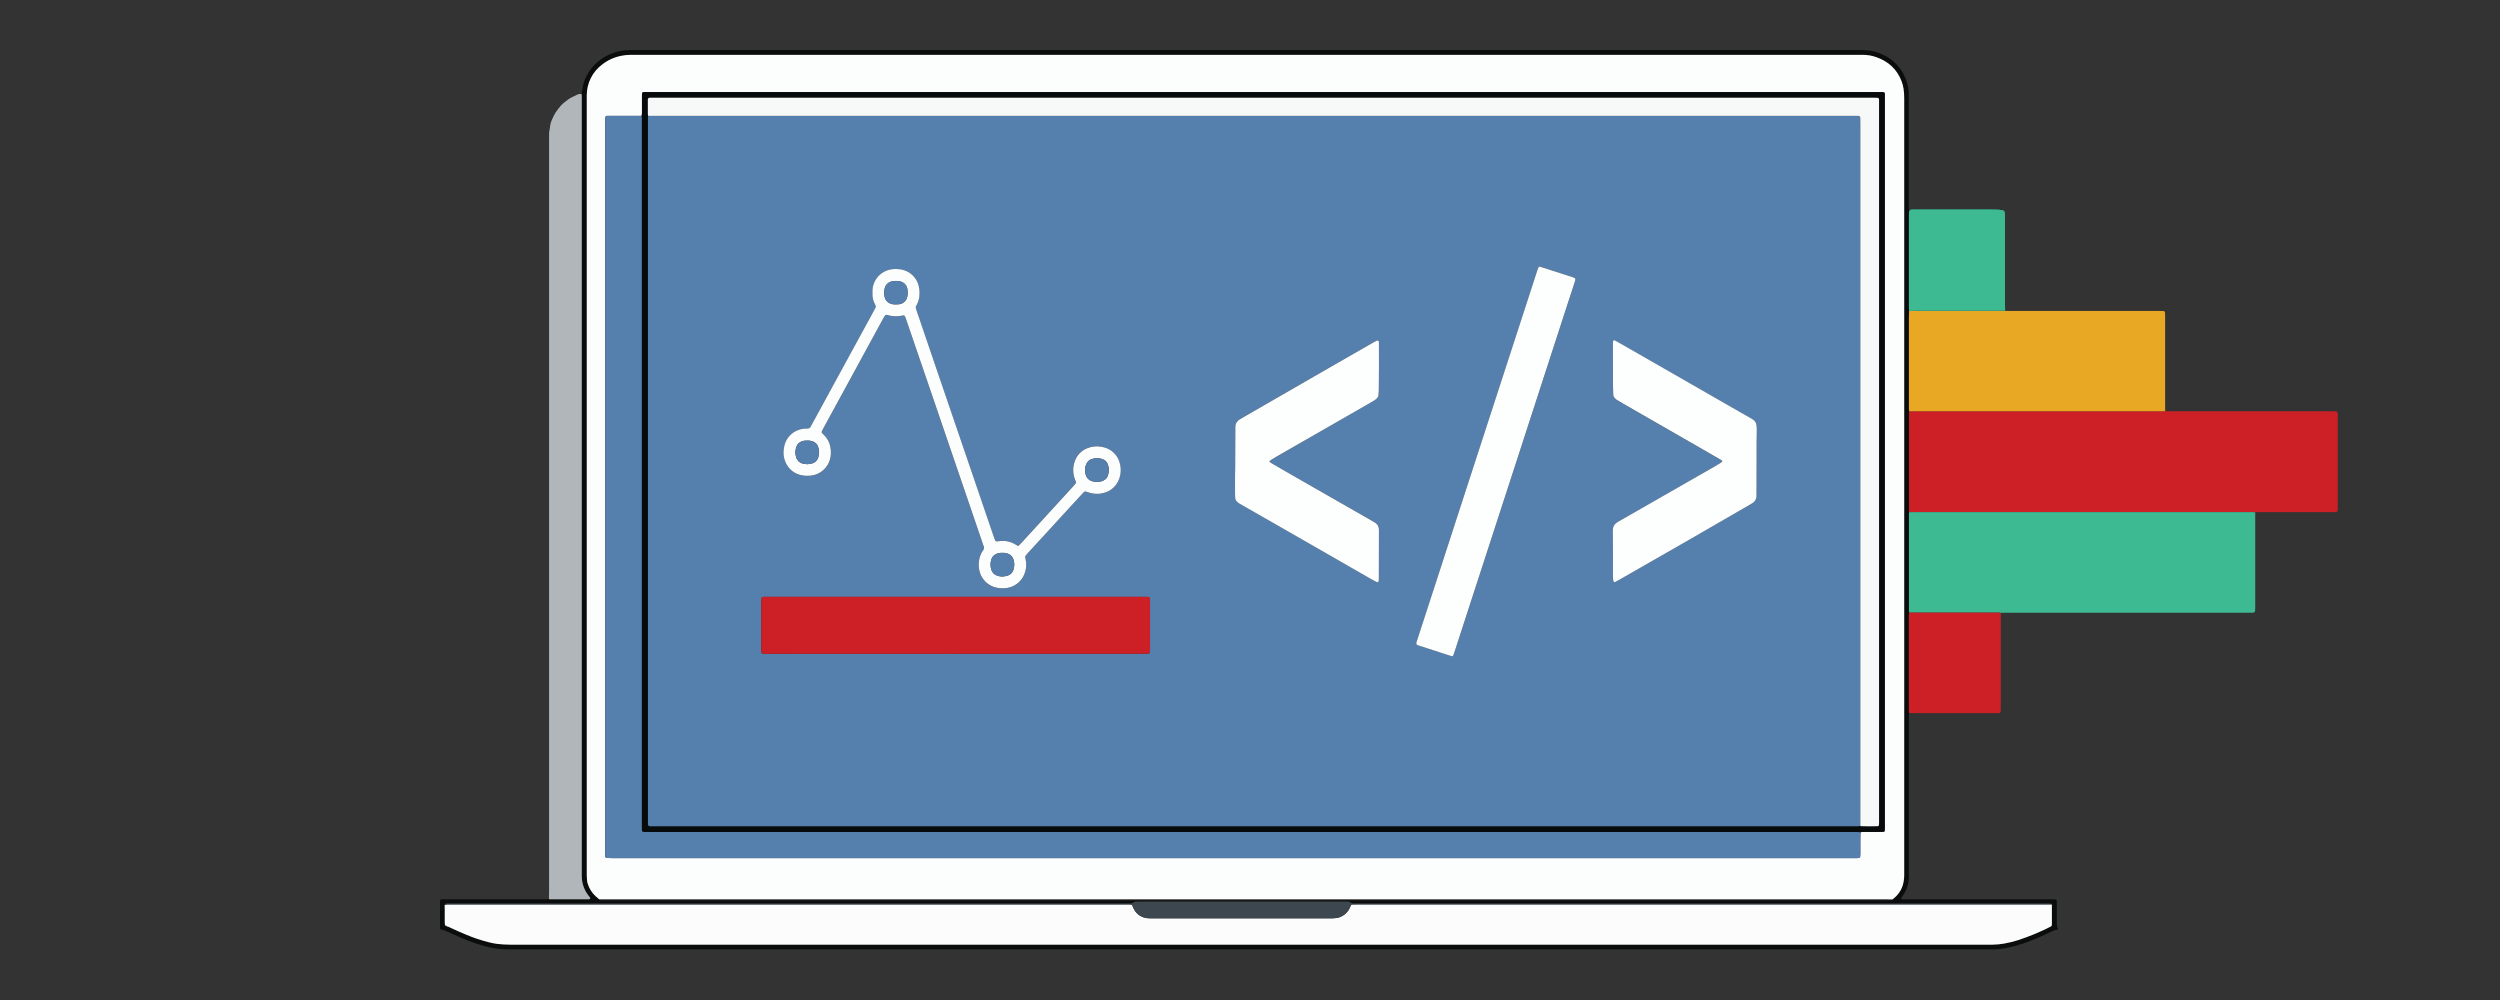
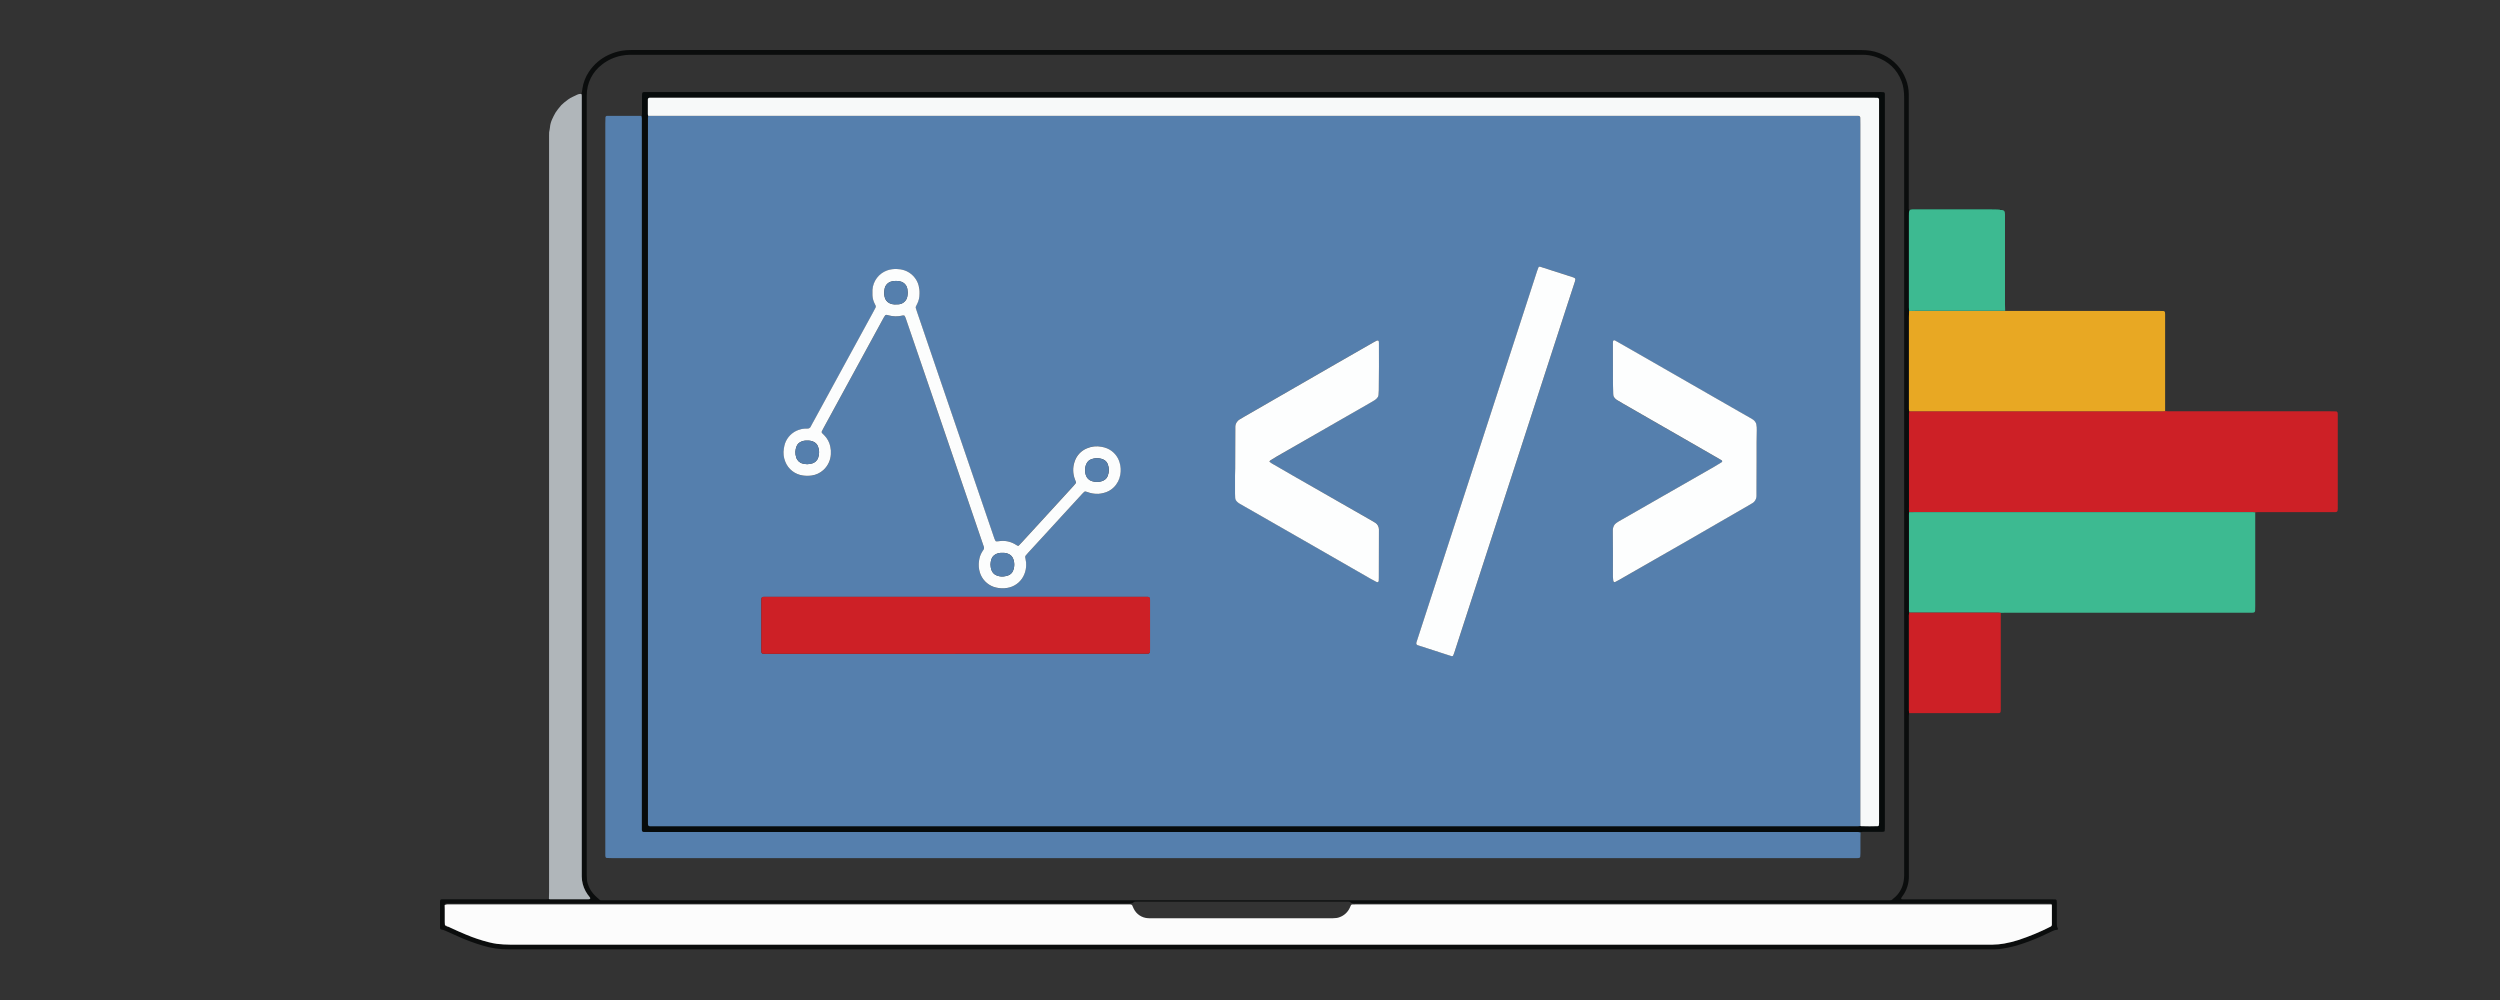
<svg xmlns="http://www.w3.org/2000/svg" width="250px" height="100px" viewBox="0 0 250 100" version="1.1">
  <rect x="0" y="0" width="250" height="100" fill="#333333" stroke="none" />
  <title>img-icon-product-web</title>
  <desc>Created with Sketch.</desc>
  <defs />
  <g id="img-icon-product-web" stroke="none" stroke-width="1" fill="none" fill-rule="evenodd">
    <g id="growthdrivendesign" transform="translate(44, 5)" fill-rule="nonzero">
      <path d="M172.518,36.105 C172.608,36.113 172.698,36.126 172.788,36.129 L173.278,36.129 L189.021,36.129 C189.22,36.129 189.419,36.129 189.615,36.14 C189.693,36.149 189.754,36.21 189.763,36.288 C189.763,36.324 189.777,36.359 189.777,36.395 L189.777,36.777 L189.777,45.597 C189.789,45.76 189.782,45.923 189.756,46.084 C189.736,46.134 189.696,46.174 189.646,46.194 C189.611,46.202 189.575,46.208 189.539,46.212 L189.049,46.212 L182.243,46.212 L181.752,46.212 C181.681,46.212 181.604,46.228 181.537,46.237 C181.34,46.208 181.141,46.201 180.943,46.215 L147.505,46.215 C147.306,46.215 147.105,46.215 146.911,46.222 C146.89,46.042 146.884,45.861 146.895,45.68 L146.895,36.777 L146.895,36.343 C146.895,36.272 146.911,36.195 146.918,36.128 L147.627,36.128 L171.705,36.128 L172.25,36.128 C172.338,36.122 172.426,36.111 172.518,36.105 Z" id="Shape" fill="#CD2026" />
      <path d="M146.905,46.222 C147.104,46.222 147.304,46.215 147.499,46.215 L180.93,46.215 C181.128,46.201 181.327,46.208 181.524,46.237 L181.524,55.602 C181.524,55.766 181.524,55.929 181.512,56.091 C181.503,56.184 181.427,56.257 181.334,56.263 C181.298,56.263 181.261,56.263 181.225,56.271 L156.786,56.271 C156.55,56.271 156.313,56.271 156.077,56.281 C156.004,56.281 155.929,56.263 155.862,56.263 L155.32,56.263 L146.912,56.263 C146.886,56.084 146.878,55.903 146.889,55.723 L146.889,51.922 L146.889,46.764 C146.879,46.584 146.884,46.402 146.905,46.222 Z" id="Shape" fill="#3DBA91" />
      <path d="M146.905,46.222 C146.884,46.402 146.878,46.583 146.887,46.764 L146.887,51.922 L146.887,55.723 C146.876,55.903 146.884,56.084 146.911,56.263 C146.883,56.46 146.875,56.659 146.887,56.857 L146.887,62.783 L146.887,65.773 C146.877,65.954 146.885,66.135 146.909,66.315 C146.902,66.388 146.889,66.463 146.887,66.532 L146.887,67.022 L146.887,82.112 L146.887,82.602 C146.904,83.335 146.673,84.052 146.232,84.637 C146.189,84.695 146.152,84.757 146.112,84.817 C146.124,84.85 146.127,84.893 146.149,84.91 C146.181,84.927 146.217,84.934 146.253,84.93 L161.015,84.93 C161.197,84.93 161.378,84.939 161.559,84.943 C161.61,84.957 161.652,84.995 161.67,85.046 C161.67,85.136 161.684,85.227 161.684,85.317 L161.684,87.114 L161.684,87.386 C161.684,87.477 161.692,87.567 161.707,87.656 C161.729,87.725 161.756,87.792 161.789,87.855 C161.81,87.906 161.776,87.976 161.725,87.977 C161.562,87.984 161.402,88.027 161.257,88.103 C160.85,88.301 160.44,88.493 160.025,88.678 C159.263,89.018 158.48,89.309 157.681,89.549 C157.106,89.713 156.518,89.834 155.924,89.908 C155.762,89.925 155.599,89.934 155.436,89.933 L154.842,89.933 L7.046,89.933 L6.882,89.933 C5.991,89.947 5.104,89.819 4.253,89.554 C3.454,89.317 2.67,89.028 1.908,88.689 C1.443,88.491 0.98,88.283 0.518,88.066 C0.386,88.006 0.246,87.966 0.102,87.948 C0.052,87.931 0.016,87.887 0.009,87.835 C0.009,87.78 0,87.726 0,87.671 L0,85.219 C0,85.164 0.007,85.111 0.01,85.056 C0.024,85.004 0.06,84.961 0.108,84.939 C0.162,84.939 0.217,84.927 0.27,84.927 L10.294,84.927 C10.492,84.938 10.691,84.932 10.888,84.909 C10.923,84.917 10.959,84.923 10.995,84.925 L14.856,84.925 C14.892,84.929 14.929,84.924 14.963,84.91 C14.993,84.893 15.014,84.864 15.021,84.83 C15.02,84.794 15.005,84.76 14.981,84.734 C14.816,84.54 14.671,84.331 14.549,84.108 C14.306,83.659 14.176,83.158 14.171,82.647 L14.171,82.102 L14.171,66.417 L14.171,5.15 L14.171,4.556 C14.166,4.503 14.156,4.45 14.142,4.398 C14.193,4.223 14.226,4.044 14.241,3.863 C14.328,3.268 14.545,2.7 14.877,2.2 C15.367,1.45 16.059,0.855 16.873,0.483 C17.284,0.291 17.719,0.153 18.166,0.074 C18.471,0.025 18.78,0.001 19.089,0.003 L19.683,0.003 L141.64,0.003 C141.967,0.003 142.294,0.003 142.62,0.025 C143.22,0.064 143.805,0.222 144.343,0.49 C145.391,0.984 146.202,1.871 146.6,2.958 C146.777,3.417 146.871,3.903 146.877,4.395 L146.877,4.885 L146.877,15.343 L146.877,15.888 C146.881,15.982 146.96,16.055 147.053,16.051 L147.217,16.051 L155.605,16.051 C155.768,16.06 155.931,16.055 156.094,16.038 C156.147,16.029 156.162,16.013 156.135,15.965 C156.128,15.952 156.122,15.933 156.11,15.925 C156.084,15.9 156.042,15.9 156.016,15.925 C156.004,15.937 155.992,15.951 155.982,15.965 C155.914,15.958 155.843,15.942 155.771,15.94 C155.535,15.94 155.3,15.93 155.064,15.93 L147.624,15.93 L147.244,15.93 C147.189,15.933 147.135,15.94 147.082,15.949 C147.012,15.967 146.956,16.02 146.933,16.089 C146.918,16.141 146.906,16.194 146.899,16.248 C146.899,16.356 146.892,16.464 146.892,16.574 L146.892,25.717 C146.892,25.843 146.903,25.971 146.909,26.097 C146.909,26.296 146.893,26.494 146.893,26.691 L146.893,35.526 L146.893,35.905 C146.893,35.976 146.908,36.053 146.917,36.12 C146.926,36.187 146.895,36.269 146.893,36.336 L146.893,36.769 L146.893,45.673 C146.881,45.856 146.885,46.04 146.905,46.222 L146.905,46.222 Z M0.465,85.515 C0.465,85.641 0.474,85.769 0.474,85.895 L0.474,87.199 C0.473,87.289 0.478,87.38 0.489,87.469 C0.489,87.5 0.524,87.53 0.544,87.56 C0.548,87.588 0.566,87.613 0.591,87.628 C0.616,87.642 0.646,87.644 0.673,87.634 C0.814,87.666 0.95,87.719 1.075,87.793 C1.586,88.028 2.099,88.259 2.618,88.473 C3.354,88.784 4.112,89.037 4.886,89.231 C5.149,89.3 5.417,89.353 5.687,89.39 C6.119,89.44 6.555,89.466 6.991,89.468 L154.895,89.468 L155.277,89.468 C155.658,89.463 156.039,89.428 156.414,89.361 C156.896,89.275 157.372,89.157 157.839,89.008 C158.942,88.645 160.017,88.198 161.052,87.671 C161.138,87.635 161.192,87.55 161.188,87.457 L161.188,85.55 C161.184,85.514 161.177,85.478 161.165,85.444 C161.131,85.402 161.097,85.357 161.036,85.356 C160.818,85.356 160.601,85.346 160.383,85.346 L91.959,85.346 L91.365,85.346 C91.237,85.352 91.113,85.303 91.023,85.212 C90.982,85.177 90.929,85.16 90.875,85.163 L90.281,85.163 L69.673,85.163 C69.618,85.16 69.564,85.163 69.509,85.17 C69.456,85.175 69.405,85.194 69.361,85.225 C69.267,85.313 69.142,85.359 69.013,85.35 L68.419,85.35 L0.916,85.35 L0.698,85.35 C0.662,85.351 0.625,85.356 0.59,85.363 C0.516,85.375 0.462,85.44 0.465,85.515 Z M15.91,84.921 C15.946,84.985 16.012,85.027 16.086,85.029 L16.576,85.029 L70.227,85.029 L92.069,85.029 L144.958,85.029 C145.012,85.029 145.066,85.026 145.12,85.019 C145.173,85.007 145.22,84.975 145.25,84.93 C145.36,84.835 145.476,84.746 145.579,84.645 C145.998,84.236 146.274,83.702 146.363,83.124 C146.397,82.928 146.415,82.729 146.416,82.53 L146.416,81.936 L146.416,5.287 L146.416,4.797 C146.419,4.488 146.397,4.18 146.351,3.875 C146.315,3.621 146.251,3.372 146.159,3.132 C145.698,1.916 144.823,1.123 143.609,0.702 C143.18,0.552 142.728,0.476 142.273,0.477 L141.619,0.477 L19.049,0.477 C18.74,0.478 18.432,0.51 18.129,0.572 C17.432,0.708 16.776,1.007 16.216,1.444 C15.24,2.175 14.668,3.327 14.675,4.548 L14.675,5.142 L14.675,82.063 L14.675,82.553 C14.675,82.717 14.691,82.88 14.703,83.042 C14.714,83.15 14.737,83.257 14.771,83.36 C14.914,83.832 15.179,84.257 15.539,84.594 C15.659,84.716 15.787,84.818 15.91,84.924 L15.91,84.921 Z" id="Shape" fill="#0B0D0D" />
      <path d="M14.146,4.398 C14.16,4.45 14.17,4.503 14.176,4.556 L14.176,5.15 L14.176,66.417 L14.176,82.102 L14.176,82.647 C14.181,83.158 14.31,83.659 14.553,84.108 C14.676,84.331 14.82,84.54 14.985,84.734 C15.01,84.76 15.024,84.794 15.025,84.83 C15.018,84.864 14.997,84.893 14.967,84.91 C14.933,84.924 14.897,84.929 14.86,84.925 L10.999,84.925 C10.963,84.923 10.927,84.917 10.892,84.909 C10.892,84.655 10.907,84.401 10.907,84.147 L10.907,48.526 L10.907,9.147 L10.907,8.553 C10.892,8.335 10.914,8.117 10.972,7.907 C10.988,7.854 10.995,7.8 10.995,7.745 C11.018,7.455 11.095,7.172 11.22,6.91 C11.263,6.811 11.311,6.713 11.36,6.613 C11.476,6.367 11.621,6.135 11.792,5.923 C11.908,5.785 12.016,5.639 12.138,5.504 C12.349,5.304 12.573,5.119 12.809,4.95 C12.956,4.842 13.114,4.751 13.28,4.678 C13.429,4.602 13.577,4.53 13.726,4.466 C13.857,4.404 14.002,4.38 14.146,4.398 L14.146,4.398 Z" id="Shape" fill="#B0B6BA" />
      <path d="M146.915,36.128 C146.908,36.056 146.895,35.979 146.892,35.912 L146.892,35.534 L146.892,26.699 C146.892,26.5 146.902,26.302 146.908,26.104 C147.125,26.104 147.342,26.091 147.558,26.091 L155.814,26.091 L156.52,26.091 L157.228,26.091 L171.772,26.091 C171.971,26.091 172.172,26.099 172.366,26.104 C172.44,26.117 172.495,26.179 172.5,26.253 C172.5,26.306 172.51,26.361 172.512,26.415 L172.512,26.905 L172.512,35.348 L172.512,36.11 C172.421,36.11 172.331,36.126 172.24,36.128 L171.695,36.128 L147.624,36.128 L146.915,36.128 Z" id="Shape" fill="#E8A823" />
      <path d="M156.518,26.082 L155.813,26.082 L147.557,26.082 C147.34,26.082 147.123,26.091 146.906,26.096 C146.906,25.969 146.889,25.842 146.889,25.715 L146.889,16.573 C146.889,16.464 146.889,16.354 146.896,16.246 C146.903,16.192 146.915,16.139 146.93,16.087 C146.953,16.018 147.009,15.966 147.079,15.948 C147.132,15.938 147.186,15.932 147.241,15.928 L147.621,15.928 L155.076,15.928 C155.312,15.928 155.549,15.928 155.783,15.939 C155.854,15.939 155.932,15.956 155.994,15.964 L156.309,16.025 C156.392,16.055 156.455,16.125 156.478,16.21 C156.478,16.282 156.498,16.359 156.499,16.426 L156.499,16.968 L156.499,25.426 C156.505,25.649 156.514,25.865 156.518,26.082 Z" id="Shape" fill="#3DBA91" />
      <path d="M146.911,66.318 C146.886,66.138 146.879,65.957 146.889,65.776 L146.889,62.786 L146.889,56.86 C146.877,56.662 146.885,56.463 146.912,56.266 L155.32,56.266 L155.862,56.266 C155.933,56.266 156.01,56.278 156.077,56.284 L156.077,56.829 L156.077,65.651 C156.086,65.832 156.081,66.014 156.061,66.195 C156.041,66.244 156.002,66.283 155.952,66.301 C155.899,66.301 155.844,66.313 155.791,66.315 L146.911,66.315 L146.911,66.318 Z" id="Shape" fill="#CD2026" />
-       <path d="M15.91,84.924 C15.787,84.817 15.659,84.716 15.541,84.603 C15.181,84.266 14.916,83.841 14.773,83.369 C14.738,83.266 14.716,83.159 14.704,83.051 C14.693,82.888 14.681,82.726 14.676,82.562 C14.672,82.399 14.676,82.236 14.676,82.072 L14.676,5.15 L14.676,4.556 C14.669,3.336 15.241,2.184 16.218,1.452 C16.778,1.015 17.433,0.717 18.131,0.581 C18.433,0.518 18.741,0.487 19.05,0.486 L141.624,0.486 L142.277,0.486 C142.732,0.485 143.184,0.561 143.614,0.711 C144.832,1.132 145.702,1.925 146.164,3.141 C146.255,3.381 146.32,3.63 146.355,3.884 C146.401,4.189 146.423,4.497 146.421,4.806 L146.421,5.296 L146.421,81.945 L146.421,82.539 C146.42,82.738 146.402,82.936 146.367,83.133 C146.278,83.711 146.003,84.245 145.583,84.653 C145.481,84.756 145.365,84.844 145.255,84.939 C145.074,84.939 144.893,84.928 144.711,84.928 L15.91,84.928 L15.91,84.924 Z M20.156,6.584 L16.889,6.584 L16.726,6.584 L16.672,6.584 C16.597,6.595 16.539,6.656 16.533,6.732 C16.533,6.949 16.518,7.167 16.518,7.384 L16.518,79.989 L16.518,80.534 C16.521,80.588 16.528,80.642 16.537,80.696 C16.557,80.745 16.6,80.782 16.651,80.795 C16.85,80.795 17.051,80.81 17.246,80.81 L141.701,80.81 C141.756,80.81 141.809,80.81 141.864,80.8 C141.937,80.793 141.996,80.741 142.013,80.67 C142.013,80.562 142.031,80.453 142.031,80.345 L142.031,78.765 C142.031,78.584 142.04,78.402 142.046,78.221 C142.098,78.211 142.152,78.203 142.206,78.199 L142.696,78.199 L144.166,78.199 C144.239,78.2 144.311,78.192 144.382,78.175 C144.416,78.163 144.442,78.135 144.451,78.1 C144.462,77.951 144.466,77.81 144.466,77.666 L144.466,72.171 L144.466,5 L144.466,4.406 C144.468,4.37 144.461,4.334 144.446,4.301 C144.429,4.269 144.401,4.244 144.367,4.233 C144.15,4.209 143.932,4.203 143.715,4.215 L20.933,4.215 L20.388,4.215 C20.352,4.214 20.316,4.222 20.283,4.237 C20.25,4.253 20.224,4.28 20.211,4.314 C20.197,4.404 20.19,4.494 20.191,4.585 L20.191,6.273 C20.196,6.378 20.184,6.484 20.156,6.585 L20.156,6.584 Z" id="Shape" fill="#FCFDFD" />
      <path d="M0.545,87.56 C0.526,87.53 0.493,87.502 0.49,87.469 C0.48,87.38 0.475,87.289 0.475,87.199 L0.475,85.895 C0.475,85.769 0.475,85.641 0.466,85.515 C0.546,85.471 0.635,85.446 0.726,85.442 L68.434,85.442 L69.028,85.442 C69.064,85.442 69.1,85.45 69.134,85.464 C69.167,85.476 69.196,85.499 69.217,85.528 C69.273,85.641 69.313,85.763 69.373,85.874 C69.642,86.426 70.19,86.788 70.803,86.82 C70.894,86.82 70.984,86.829 71.075,86.829 L88.839,86.829 L89.22,86.829 C89.348,86.829 89.517,86.811 89.654,86.798 C89.762,86.785 89.868,86.757 89.969,86.715 C90.418,86.551 90.782,86.213 90.98,85.778 C91.019,85.696 91.054,85.613 91.09,85.53 C91.115,85.48 91.165,85.449 91.221,85.448 C91.402,85.441 91.583,85.439 91.766,85.439 L160.62,85.439 L161.165,85.439 C161.177,85.474 161.184,85.51 161.188,85.546 L161.188,87.453 C161.192,87.546 161.138,87.631 161.052,87.667 C160.017,88.193 158.942,88.64 157.839,89.003 C157.372,89.153 156.896,89.271 156.414,89.357 C156.039,89.423 155.658,89.459 155.277,89.464 L154.901,89.464 L6.997,89.464 C6.561,89.462 6.125,89.436 5.693,89.385 C5.423,89.349 5.155,89.295 4.892,89.226 C4.118,89.033 3.36,88.779 2.624,88.469 C2.104,88.256 1.585,88.023 1.081,87.789 C0.956,87.715 0.82,87.661 0.679,87.63 C0.657,87.577 0.601,87.548 0.545,87.56 L0.545,87.56 Z" id="Shape" fill="#FCFCFC" />
-       <path d="M161.165,85.448 L160.62,85.448 L91.766,85.448 C91.585,85.448 91.402,85.448 91.221,85.457 C91.165,85.458 91.115,85.489 91.09,85.539 C91.053,85.622 91.019,85.705 90.98,85.787 C90.782,86.222 90.418,86.56 89.969,86.724 C89.868,86.766 89.762,86.794 89.654,86.807 C89.505,86.82 89.364,86.832 89.22,86.838 C89.076,86.844 88.966,86.838 88.839,86.838 L71.081,86.838 C70.99,86.838 70.9,86.838 70.809,86.829 C70.196,86.797 69.648,86.435 69.379,85.883 C69.319,85.772 69.279,85.651 69.223,85.537 C69.202,85.508 69.173,85.485 69.14,85.473 C69.106,85.459 69.07,85.451 69.034,85.451 L68.44,85.451 L0.723,85.451 C0.632,85.455 0.543,85.48 0.463,85.524 C0.463,85.45 0.516,85.386 0.59,85.375 C0.625,85.367 0.662,85.363 0.698,85.362 L0.916,85.362 L68.415,85.362 L69.009,85.362 C69.137,85.37 69.263,85.325 69.356,85.237 C69.4,85.206 69.451,85.187 69.505,85.182 C69.559,85.175 69.614,85.172 69.668,85.175 L90.266,85.175 L90.86,85.175 C90.914,85.172 90.967,85.189 91.008,85.224 C91.098,85.315 91.222,85.364 91.35,85.357 L91.944,85.357 L160.369,85.357 C160.588,85.357 160.804,85.357 161.023,85.368 C161.097,85.362 161.139,85.405 161.165,85.448 Z" id="Shape" fill="#3D4750" />
      <path d="M142.057,78.224 C142.057,78.405 142.043,78.587 142.043,78.768 L142.043,80.348 C142.043,80.456 142.032,80.565 142.025,80.673 C142.008,80.744 141.948,80.796 141.876,80.802 C141.821,80.802 141.768,80.811 141.713,80.813 L17.257,80.813 C17.058,80.813 16.858,80.804 16.663,80.798 C16.612,80.785 16.569,80.748 16.549,80.699 C16.54,80.645 16.533,80.591 16.53,80.537 L16.53,79.992 L16.53,7.387 C16.53,7.17 16.539,6.952 16.545,6.735 C16.551,6.659 16.609,6.597 16.684,6.587 L16.738,6.587 L16.901,6.587 L20.168,6.587 C20.177,6.658 20.191,6.735 20.192,6.802 L20.192,7.347 L20.192,77.133 L20.192,77.623 L20.192,77.895 L20.192,78.003 C20.194,78.097 20.265,78.175 20.358,78.187 C20.595,78.187 20.831,78.196 21.067,78.196 L141.134,78.196 L141.787,78.196 C141.878,78.199 141.967,78.215 142.057,78.224 Z" id="Shape" fill="#557FAD" />
      <path d="M142.057,78.224 C141.967,78.215 141.878,78.199 141.787,78.198 L141.134,78.198 L21.064,78.198 C20.828,78.198 20.592,78.198 20.355,78.189 C20.262,78.177 20.191,78.099 20.189,78.004 L20.189,77.896 L20.189,77.624 L20.189,77.134 L20.189,7.349 L20.189,6.803 C20.189,6.731 20.174,6.655 20.165,6.588 C20.195,6.483 20.206,6.373 20.2,6.264 L20.2,4.576 C20.199,4.485 20.206,4.395 20.22,4.305 C20.233,4.271 20.259,4.244 20.292,4.228 C20.324,4.213 20.361,4.205 20.397,4.206 L20.942,4.206 L143.734,4.206 C143.952,4.194 144.17,4.2 144.386,4.224 C144.42,4.236 144.448,4.26 144.465,4.292 C144.48,4.325 144.487,4.361 144.486,4.398 L144.486,4.992 L144.486,72.162 L144.486,77.657 C144.486,77.805 144.486,77.954 144.471,78.091 C144.461,78.126 144.435,78.154 144.401,78.166 C144.33,78.183 144.258,78.191 144.186,78.19 L142.715,78.19 L142.225,78.19 C142.169,78.198 142.113,78.209 142.057,78.224 Z M20.813,6.585 C20.805,6.656 20.792,6.734 20.791,6.8 L20.791,7.346 L20.791,43.683 L20.791,76.801 L20.791,77.396 C20.791,77.531 20.862,77.606 20.984,77.609 L21.578,77.609 L141.267,77.609 L141.812,77.609 C141.885,77.609 141.961,77.595 142.028,77.586 C142.062,77.598 142.097,77.606 142.133,77.611 C142.678,77.62 143.222,77.629 143.767,77.611 C143.785,77.612 143.803,77.607 143.819,77.598 C143.846,77.574 143.883,77.547 143.887,77.517 C143.908,77.337 143.914,77.155 143.903,76.974 L143.903,66.024 L143.903,5.551 L143.903,5.116 L143.903,4.953 C143.903,4.86 143.833,4.782 143.74,4.773 C143.541,4.773 143.341,4.764 143.146,4.764 L21.001,4.764 C20.966,4.767 20.93,4.771 20.895,4.778 C20.844,4.799 20.806,4.841 20.791,4.894 C20.786,4.911 20.783,4.928 20.78,4.946 L20.78,6.416 C20.785,6.473 20.796,6.53 20.813,6.585 L20.813,6.585 Z" id="Shape" fill="#070B0B" />
      <path d="M142.035,77.6 C141.964,77.609 141.887,77.623 141.82,77.624 L141.275,77.624 L21.585,77.624 L20.991,77.624 C20.871,77.624 20.801,77.546 20.798,77.41 L20.798,76.816 L20.798,43.698 L20.798,7.36 L20.798,6.815 C20.798,6.743 20.813,6.667 20.82,6.6 L21.414,6.6 L141.762,6.6 C141.798,6.6 141.835,6.6 141.87,6.607 C141.963,6.619 142.033,6.697 142.034,6.79 C142.034,7.008 142.041,7.225 142.041,7.444 L142.041,76.8 C142.04,77.055 142.037,77.327 142.035,77.6 Z M51.535,60.383 L70.659,60.383 C70.714,60.383 70.767,60.383 70.822,60.374 C70.911,60.355 70.977,60.283 70.99,60.193 C70.99,60.12 71,60.045 71,59.976 L71,55.075 C71.007,54.985 70.998,54.894 70.974,54.806 C70.949,54.759 70.908,54.722 70.858,54.702 C70.823,54.694 70.787,54.688 70.751,54.685 L70.206,54.685 L32.952,54.685 L32.407,54.685 C32.353,54.688 32.299,54.695 32.246,54.704 C32.213,54.704 32.149,54.786 32.142,54.82 C32.122,54.927 32.116,55.036 32.124,55.145 L32.124,59.939 L32.124,60.157 C32.124,60.193 32.139,60.227 32.143,60.263 C32.164,60.312 32.203,60.352 32.251,60.374 C32.449,60.395 32.647,60.4 32.846,60.391 L51.535,60.383 Z M131.66,41.189 L131.66,39.229 C131.66,38.829 131.67,38.43 131.678,38.03 C131.686,37.831 131.671,37.632 131.633,37.436 C131.613,37.347 131.575,37.264 131.522,37.19 C131.461,37.099 131.382,37.022 131.29,36.962 C131.183,36.894 131.073,36.829 130.963,36.766 C130.601,36.558 130.237,36.355 129.875,36.147 L125.104,33.41 L119.531,30.214 L117.829,29.241 C117.719,29.178 117.608,29.116 117.496,29.055 C117.458,29.031 117.41,29.028 117.369,29.048 C117.329,29.067 117.301,29.107 117.297,29.152 C117.297,29.207 117.288,29.26 117.288,29.315 C117.288,30.677 117.291,32.039 117.296,33.401 C117.296,33.728 117.312,34.054 117.321,34.381 C117.321,34.436 117.321,34.49 117.334,34.543 C117.344,34.615 117.372,34.684 117.414,34.744 C117.486,34.849 117.579,34.938 117.688,35.005 C117.886,35.128 118.089,35.248 118.297,35.366 L125.096,39.272 L128.02,40.951 C128.067,40.978 128.113,41.008 128.159,41.036 C128.191,41.054 128.212,41.086 128.215,41.122 C128.219,41.158 128.205,41.194 128.177,41.217 C127.946,41.366 127.717,41.514 127.481,41.642 L118.124,46.999 C118.014,47.061 117.901,47.122 117.795,47.189 C117.718,47.238 117.644,47.291 117.573,47.348 C117.487,47.416 117.418,47.504 117.373,47.603 C117.319,47.719 117.287,47.843 117.278,47.97 L117.278,48.242 C117.301,49.579 117.293,50.93 117.288,52.273 L117.288,52.708 C117.288,52.816 117.307,52.925 117.319,53.033 C117.319,53.051 117.327,53.069 117.33,53.087 C117.348,53.198 117.429,53.25 117.52,53.204 C117.633,53.148 117.746,53.088 117.855,53.026 C120.217,51.67 122.578,50.314 124.938,48.958 C126.951,47.799 128.963,46.636 130.974,45.471 C131.084,45.407 131.195,45.345 131.299,45.272 C131.356,45.23 131.406,45.18 131.448,45.123 C131.563,44.981 131.629,44.805 131.635,44.621 L131.635,44.186 C131.648,43.187 131.656,42.188 131.66,41.189 Z M79.521,41.052 L79.521,42.564 L79.521,44.361 C79.521,44.51 79.528,44.658 79.537,44.797 C79.551,44.943 79.619,45.079 79.729,45.177 C79.793,45.241 79.863,45.298 79.94,45.346 C80.109,45.45 80.284,45.547 80.458,45.643 L85.466,48.511 L93.062,52.871 C93.236,52.971 93.413,53.061 93.588,53.156 C93.619,53.174 93.653,53.188 93.686,53.202 C93.726,53.224 93.774,53.224 93.814,53.204 C93.854,53.183 93.881,53.143 93.887,53.099 C93.887,52.99 93.894,52.882 93.896,52.772 C93.896,51.228 93.899,49.685 93.904,48.143 L93.904,47.924 C93.897,47.665 93.764,47.426 93.548,47.283 C93.428,47.202 93.3,47.134 93.174,47.06 L85.657,42.772 C84.865,42.322 84.08,41.868 83.3,41.412 C83.191,41.348 83.087,41.277 82.981,41.205 C82.967,41.194 82.959,41.177 82.959,41.159 C82.959,41.141 82.967,41.123 82.981,41.112 C83.016,41.071 83.056,41.035 83.101,41.006 C83.318,40.873 83.535,40.741 83.755,40.614 C85.344,39.699 86.931,38.784 88.515,37.871 C90.026,37.004 91.536,36.135 93.045,35.263 C93.186,35.182 93.326,35.099 93.465,35.012 C93.557,34.954 93.64,34.882 93.711,34.8 C93.789,34.719 93.837,34.614 93.85,34.503 C93.866,34.341 93.875,34.178 93.878,34.014 C93.906,32.436 93.897,30.855 93.891,29.277 C93.891,29.223 93.881,29.168 93.876,29.115 C93.858,29.063 93.807,29.031 93.753,29.038 C93.718,29.044 93.684,29.054 93.65,29.067 C93.538,29.125 93.426,29.186 93.315,29.249 C92.087,29.952 90.859,30.656 89.632,31.36 L80.433,36.659 C80.26,36.759 80.087,36.86 79.917,36.965 C79.856,37.006 79.801,37.056 79.754,37.114 C79.617,37.262 79.538,37.454 79.531,37.656 L79.531,38.091 C79.528,39.114 79.525,40.13 79.522,41.052 L79.521,41.052 Z M101.254,60.612 C101.278,60.591 101.315,60.573 101.329,60.545 C101.372,60.446 101.41,60.343 101.443,60.239 C101.752,59.291 102.06,58.342 102.367,57.394 L105.209,48.649 C106.157,45.734 107.104,42.819 108.052,39.904 C108.836,37.49 109.62,35.075 110.403,32.66 C111.164,30.314 111.926,27.968 112.689,25.622 C112.957,24.795 113.231,23.967 113.501,23.14 C113.52,23.07 113.535,22.999 113.546,22.928 C113.544,22.873 113.514,22.823 113.467,22.796 C113.436,22.777 113.403,22.761 113.37,22.747 L110.003,21.662 C109.986,21.659 109.968,21.659 109.95,21.662 C109.913,21.661 109.878,21.68 109.861,21.713 C109.812,21.83 109.764,21.948 109.726,22.068 C109.165,23.793 108.605,25.517 108.046,27.242 C107.094,30.174 106.14,33.105 105.186,36.037 C104.278,38.831 103.37,41.625 102.462,44.419 L99.64,53.112 L97.672,59.165 C97.643,59.231 97.63,59.304 97.637,59.376 C97.646,59.411 97.664,59.442 97.689,59.468 C97.73,59.506 97.782,59.53 97.837,59.538 L100.528,60.41 C100.735,60.477 100.943,60.545 101.15,60.609 C101.185,60.615 101.221,60.616 101.256,60.612 L101.254,60.612 Z M47.955,24.356 C47.966,24.083 47.936,23.81 47.866,23.546 C47.671,22.83 47.129,22.261 46.424,22.031 C46.2,21.957 45.966,21.917 45.729,21.912 C45.384,21.89 45.037,21.937 44.71,22.05 C43.885,22.35 43.313,23.105 43.249,23.981 C43.24,24.162 43.249,24.343 43.249,24.524 C43.259,24.797 43.324,25.066 43.441,25.313 C43.478,25.396 43.519,25.476 43.561,25.556 C43.595,25.622 43.595,25.7 43.561,25.766 C43.463,25.96 43.359,26.152 43.253,26.342 C42.288,28.11 41.322,29.878 40.356,31.646 C39.366,33.461 38.376,35.278 37.386,37.096 C37.291,37.271 37.185,37.442 37.099,37.622 C37.047,37.783 36.889,37.886 36.72,37.867 C36.648,37.862 36.575,37.862 36.502,37.867 C36.266,37.879 36.034,37.929 35.814,38.015 C35.21,38.241 34.734,38.721 34.515,39.328 C34.457,39.5 34.415,39.677 34.39,39.857 C34.31,40.308 34.362,40.771 34.539,41.194 C34.837,41.935 35.513,42.458 36.306,42.558 C36.594,42.6 36.886,42.6 37.173,42.558 C37.608,42.498 38.014,42.308 38.339,42.013 C38.79,41.607 39.06,41.038 39.091,40.432 C39.11,40.178 39.092,39.923 39.037,39.674 C38.953,39.244 38.744,38.849 38.434,38.538 L38.202,38.308 C38.171,38.265 38.161,38.21 38.177,38.159 C38.235,38.047 38.29,37.932 38.351,37.821 C38.672,37.227 38.993,36.637 39.315,36.052 L43.145,29.024 C43.553,28.276 43.961,27.527 44.37,26.777 C44.413,26.699 44.467,26.629 44.519,26.549 C44.56,26.513 44.613,26.493 44.667,26.494 C44.721,26.505 44.774,26.517 44.826,26.532 C45.299,26.67 45.801,26.679 46.279,26.556 C46.314,26.551 46.35,26.551 46.386,26.556 C46.423,26.556 46.458,26.575 46.478,26.606 C46.546,26.734 46.599,26.868 46.638,27.007 L49.592,35.66 L52.9,45.342 C53.369,46.715 53.837,48.089 54.304,49.463 C54.328,49.531 54.352,49.6 54.376,49.669 C54.417,49.772 54.405,49.889 54.345,49.981 C54.304,50.042 54.266,50.103 54.224,50.164 C54.127,50.318 54.049,50.483 53.993,50.655 C53.946,50.812 53.913,50.972 53.893,51.134 C53.841,51.513 53.872,51.898 53.985,52.264 C54.196,52.935 54.711,53.467 55.375,53.699 C55.531,53.748 55.69,53.785 55.852,53.808 C56.23,53.866 56.616,53.843 56.985,53.742 C57.642,53.552 58.175,53.069 58.429,52.435 C58.547,52.149 58.61,51.843 58.613,51.533 C58.621,51.334 58.602,51.134 58.556,50.939 C58.538,50.869 58.525,50.797 58.519,50.725 C58.513,50.673 58.527,50.62 58.558,50.577 C58.638,50.479 58.72,50.382 58.806,50.289 L60.612,48.322 L62.341,46.433 C62.966,45.751 63.593,45.069 64.221,44.388 C64.281,44.321 64.346,44.257 64.414,44.197 C64.454,44.161 64.51,44.146 64.562,44.158 C64.632,44.176 64.7,44.201 64.769,44.225 C65.111,44.35 65.474,44.406 65.838,44.391 C66.001,44.379 66.162,44.353 66.321,44.314 C66.713,44.23 67.074,44.036 67.36,43.755 C67.716,43.407 67.947,42.952 68.02,42.46 C68.093,42.065 68.072,41.658 67.959,41.272 C67.786,40.63 67.328,40.101 66.717,39.838 C66.533,39.76 66.341,39.704 66.144,39.671 C65.659,39.576 65.157,39.627 64.702,39.82 C64.1,40.057 63.638,40.556 63.447,41.174 C63.252,41.748 63.267,42.372 63.487,42.936 C63.52,43.02 63.554,43.105 63.584,43.19 C63.598,43.241 63.586,43.297 63.551,43.338 C63.484,43.424 63.414,43.507 63.342,43.588 L61.429,45.677 L58.227,49.172 C58.117,49.292 58.002,49.409 57.89,49.527 C57.856,49.574 57.793,49.59 57.741,49.564 C57.695,49.536 57.646,49.512 57.6,49.481 C57.156,49.191 56.63,49.052 56.1,49.086 C55.974,49.086 55.848,49.114 55.721,49.127 C55.686,49.131 55.651,49.131 55.616,49.127 C55.579,49.123 55.546,49.102 55.528,49.069 C55.452,48.925 55.393,48.773 55.35,48.616 C54.329,45.629 53.309,42.642 52.291,39.655 C51.505,37.355 50.719,35.055 49.932,32.755 C49.182,30.557 48.433,28.359 47.685,26.161 C47.644,26.041 47.608,25.919 47.571,25.799 C47.554,25.746 47.557,25.69 47.58,25.64 C47.609,25.574 47.642,25.509 47.676,25.445 C47.86,25.112 47.956,24.737 47.955,24.356 L47.955,24.356 Z" id="Shape" fill="#557FAD" />
      <path d="M142.035,77.6 L142.035,76.784 L142.035,7.427 C142.035,7.209 142.035,6.992 142.028,6.774 C142.027,6.68 141.957,6.602 141.864,6.591 C141.829,6.591 141.792,6.591 141.756,6.584 L21.411,6.584 L20.817,6.584 C20.802,6.532 20.792,6.479 20.786,6.425 L20.786,4.954 C20.787,4.937 20.789,4.919 20.792,4.901 C20.808,4.849 20.846,4.806 20.896,4.785 C20.931,4.779 20.967,4.774 21.003,4.772 L143.148,4.772 C143.347,4.772 143.547,4.772 143.742,4.781 C143.834,4.79 143.905,4.867 143.905,4.96 L143.905,5.124 L143.905,5.559 L143.905,66.031 L143.905,76.981 C143.915,77.163 143.91,77.344 143.889,77.525 C143.889,77.554 143.847,77.581 143.82,77.605 C143.805,77.615 143.787,77.619 143.768,77.618 C143.225,77.641 142.68,77.632 142.135,77.618 C142.101,77.616 142.068,77.61 142.035,77.6 Z" id="Shape" fill="#F7F9F9" />
      <path d="M51.535,60.383 L32.853,60.383 C32.655,60.393 32.456,60.387 32.259,60.367 C32.21,60.345 32.171,60.305 32.15,60.255 C32.15,60.22 32.134,60.186 32.131,60.15 L32.131,59.932 L32.131,55.138 C32.124,55.029 32.13,54.92 32.149,54.812 C32.158,54.778 32.222,54.701 32.253,54.697 C32.307,54.687 32.361,54.681 32.415,54.677 L32.96,54.677 L70.213,54.677 L70.758,54.677 C70.794,54.681 70.83,54.686 70.865,54.695 C70.915,54.715 70.956,54.752 70.981,54.799 C71.005,54.886 71.014,54.977 71.008,55.068 L71.008,59.969 C71.008,60.042 71.008,60.117 70.998,60.186 C70.984,60.277 70.913,60.35 70.822,60.367 C70.767,60.367 70.714,60.376 70.659,60.376 L51.535,60.376 L51.535,60.383 Z" id="Shape" fill="#CD2026" />
      <path d="M131.66,41.189 C131.66,42.188 131.656,43.187 131.648,44.185 L131.648,44.62 C131.642,44.803 131.576,44.979 131.461,45.122 C131.419,45.179 131.369,45.229 131.312,45.27 C131.208,45.342 131.097,45.405 130.987,45.469 C128.975,46.632 126.963,47.794 124.951,48.956 C122.585,50.316 120.221,51.67 117.858,53.02 C117.749,53.082 117.636,53.142 117.523,53.198 C117.432,53.244 117.35,53.198 117.333,53.081 C117.333,53.063 117.324,53.045 117.322,53.027 C117.312,52.919 117.296,52.81 117.291,52.702 L117.291,52.267 C117.291,50.93 117.304,49.579 117.281,48.236 L117.281,47.964 C117.29,47.837 117.322,47.713 117.376,47.598 C117.421,47.498 117.49,47.41 117.576,47.342 C117.647,47.285 117.721,47.232 117.798,47.183 C117.906,47.116 118.017,47.055 118.127,46.993 L127.484,41.636 C127.72,41.501 127.949,41.354 128.18,41.211 C128.208,41.188 128.222,41.152 128.218,41.116 C128.215,41.08 128.194,41.048 128.162,41.03 C128.116,41.002 128.07,40.972 128.023,40.946 L125.097,39.261 L118.298,35.355 C118.093,35.238 117.89,35.117 117.689,34.995 C117.581,34.927 117.488,34.838 117.416,34.733 C117.373,34.674 117.346,34.605 117.336,34.533 C117.336,34.479 117.324,34.424 117.322,34.371 C117.312,34.044 117.297,33.717 117.297,33.391 C117.292,32.029 117.29,30.667 117.29,29.305 C117.29,29.25 117.29,29.197 117.299,29.142 C117.303,29.097 117.33,29.057 117.371,29.037 C117.411,29.017 117.46,29.02 117.498,29.045 C117.609,29.105 117.72,29.167 117.83,29.231 L119.532,30.203 L125.106,33.4 L129.876,36.137 C130.239,36.345 130.602,36.55 130.965,36.756 C131.075,36.818 131.185,36.884 131.292,36.952 C131.383,37.011 131.462,37.089 131.523,37.179 C131.576,37.253 131.614,37.337 131.635,37.426 C131.672,37.621 131.687,37.821 131.679,38.02 C131.679,38.419 131.664,38.819 131.661,39.218 C131.658,39.882 131.66,40.536 131.66,41.189 Z" id="Shape" fill="#FDFEFE" />
      <path d="M79.522,41.052 C79.522,40.132 79.522,39.114 79.533,38.097 L79.533,37.662 C79.539,37.46 79.618,37.268 79.755,37.12 C79.802,37.062 79.857,37.012 79.919,36.971 C80.088,36.866 80.26,36.765 80.434,36.665 L89.633,31.366 C90.86,30.66 92.088,29.956 93.316,29.254 C93.426,29.192 93.539,29.131 93.652,29.073 C93.685,29.06 93.719,29.05 93.754,29.044 C93.809,29.037 93.86,29.069 93.878,29.121 C93.878,29.174 93.893,29.229 93.893,29.283 C93.893,30.863 93.907,32.442 93.879,34.02 C93.879,34.184 93.867,34.347 93.851,34.509 C93.839,34.62 93.79,34.725 93.713,34.806 C93.641,34.888 93.558,34.96 93.466,35.018 C93.328,35.103 93.188,35.187 93.046,35.269 C91.538,36.138 90.028,37.005 88.515,37.871 C86.926,38.784 85.336,39.696 83.745,40.607 C83.525,40.733 83.308,40.867 83.091,40.999 C83.046,41.028 83.005,41.064 82.971,41.104 C82.957,41.116 82.949,41.133 82.949,41.151 C82.949,41.169 82.957,41.186 82.971,41.198 C83.076,41.269 83.18,41.347 83.29,41.404 C84.075,41.859 84.861,42.312 85.647,42.765 L93.162,47.061 C93.288,47.133 93.414,47.21 93.536,47.284 C93.753,47.427 93.886,47.667 93.893,47.926 L93.893,48.144 C93.893,49.688 93.89,51.231 93.884,52.773 C93.884,52.882 93.884,52.99 93.875,53.1 C93.869,53.145 93.842,53.184 93.802,53.205 C93.762,53.226 93.714,53.225 93.674,53.204 C93.642,53.189 93.607,53.176 93.576,53.158 C93.401,53.064 93.223,52.972 93.05,52.873 L85.448,48.509 L80.44,45.642 C80.266,45.542 80.091,45.447 79.922,45.345 C79.845,45.296 79.775,45.239 79.711,45.175 C79.601,45.077 79.533,44.941 79.519,44.795 C79.51,44.647 79.501,44.498 79.503,44.36 L79.503,42.563 C79.522,42.092 79.522,41.62 79.522,41.052 Z" id="Shape" fill="#FDFEFE" />
      <path d="M101.256,60.612 C101.219,60.617 101.182,60.617 101.145,60.612 C100.937,60.548 100.73,60.48 100.522,60.413 L97.831,59.541 C97.776,59.533 97.724,59.509 97.683,59.471 C97.658,59.445 97.64,59.414 97.631,59.379 C97.625,59.307 97.637,59.234 97.666,59.168 L99.634,53.115 L102.456,44.422 L105.18,36.04 C106.133,33.108 107.087,30.177 108.04,27.245 C108.6,25.52 109.16,23.796 109.72,22.071 C109.758,21.95 109.806,21.833 109.855,21.716 C109.873,21.683 109.907,21.664 109.944,21.665 C109.962,21.662 109.98,21.662 109.998,21.665 L113.364,22.75 C113.397,22.764 113.43,22.78 113.461,22.799 C113.508,22.826 113.538,22.876 113.54,22.931 C113.529,23.002 113.514,23.073 113.495,23.143 C113.226,23.97 112.953,24.798 112.683,25.625 C111.92,27.97 111.158,30.316 110.397,32.663 C109.613,35.078 108.829,37.493 108.046,39.907 C107.1,42.822 106.152,45.737 105.203,48.652 L102.361,57.397 C102.053,58.345 101.745,59.294 101.437,60.242 C101.403,60.346 101.366,60.447 101.323,60.548 C101.317,60.573 101.278,60.594 101.256,60.612 Z" id="Shape" fill="#FDFEFE" />
      <path d="M47.955,24.356 C47.96,24.739 47.868,25.116 47.687,25.452 C47.654,25.516 47.621,25.582 47.59,25.647 C47.568,25.697 47.564,25.754 47.581,25.806 C47.618,25.928 47.655,26.05 47.696,26.168 C48.444,28.366 49.193,30.564 49.943,32.762 C50.728,35.062 51.514,37.362 52.301,39.662 C53.321,42.65 54.341,45.637 55.36,48.624 C55.403,48.781 55.463,48.933 55.539,49.077 C55.557,49.109 55.589,49.13 55.626,49.135 C55.661,49.138 55.697,49.138 55.732,49.135 C55.858,49.121 55.984,49.098 56.11,49.093 C56.64,49.059 57.166,49.198 57.61,49.488 C57.655,49.518 57.705,49.542 57.751,49.571 C57.803,49.597 57.866,49.582 57.9,49.534 C58.013,49.417 58.127,49.3 58.237,49.179 L61.439,45.685 L63.352,43.595 C63.425,43.515 63.5,43.432 63.561,43.346 C63.597,43.305 63.609,43.249 63.594,43.197 C63.564,43.111 63.53,43.028 63.498,42.943 C63.277,42.379 63.263,41.755 63.457,41.182 C63.648,40.563 64.11,40.065 64.712,39.827 C65.167,39.635 65.67,39.583 66.154,39.679 C66.351,39.711 66.544,39.767 66.728,39.845 C67.339,40.109 67.796,40.637 67.969,41.28 C68.082,41.666 68.103,42.072 68.03,42.468 C67.953,42.956 67.719,43.405 67.363,43.748 C67.077,44.029 66.716,44.222 66.324,44.306 C66.165,44.346 66.004,44.372 65.841,44.384 C65.477,44.399 65.114,44.342 64.772,44.217 C64.703,44.192 64.635,44.168 64.565,44.15 C64.513,44.139 64.457,44.153 64.417,44.189 C64.349,44.249 64.284,44.313 64.224,44.381 C63.597,45.062 62.97,45.744 62.344,46.426 L60.615,48.315 L58.809,50.281 C58.723,50.375 58.641,50.471 58.561,50.569 C58.53,50.612 58.516,50.665 58.522,50.718 C58.528,50.79 58.541,50.862 58.559,50.932 C58.605,51.126 58.624,51.326 58.616,51.526 C58.613,51.835 58.55,52.141 58.432,52.427 C58.178,53.062 57.645,53.544 56.988,53.734 C56.619,53.835 56.233,53.858 55.855,53.801 C55.693,53.777 55.534,53.74 55.378,53.691 C54.714,53.459 54.199,52.927 53.988,52.256 C53.875,51.891 53.844,51.505 53.896,51.126 C53.916,50.964 53.949,50.804 53.996,50.648 C54.052,50.475 54.13,50.31 54.227,50.156 C54.269,50.097 54.306,50.035 54.348,49.974 C54.408,49.881 54.42,49.765 54.379,49.662 C54.356,49.594 54.331,49.525 54.307,49.455 C53.839,48.082 53.371,46.708 52.902,45.334 L49.595,35.652 L46.634,27 C46.595,26.861 46.541,26.726 46.473,26.599 C46.453,26.568 46.418,26.549 46.381,26.549 C46.346,26.544 46.31,26.544 46.274,26.549 C45.797,26.671 45.295,26.663 44.822,26.525 C44.77,26.51 44.716,26.5 44.663,26.486 C44.608,26.486 44.556,26.505 44.514,26.541 C44.467,26.617 44.413,26.69 44.366,26.77 C43.956,27.518 43.548,28.267 43.141,29.017 L39.31,36.045 C38.989,36.639 38.667,37.228 38.347,37.813 C38.286,37.925 38.231,38.039 38.173,38.152 C38.157,38.203 38.166,38.258 38.198,38.3 L38.43,38.531 C38.739,38.841 38.949,39.237 39.033,39.667 C39.087,39.915 39.105,40.171 39.086,40.424 C39.055,41.03 38.785,41.599 38.335,42.006 C38.01,42.301 37.603,42.491 37.169,42.551 C36.881,42.592 36.589,42.592 36.301,42.551 C35.508,42.45 34.832,41.928 34.534,41.186 C34.358,40.764 34.306,40.3 34.386,39.85 C34.41,39.67 34.452,39.493 34.51,39.321 C34.73,38.714 35.205,38.234 35.81,38.008 C36.03,37.921 36.262,37.871 36.498,37.859 C36.57,37.854 36.643,37.854 36.716,37.859 C36.884,37.878 37.043,37.776 37.095,37.614 C37.181,37.435 37.286,37.264 37.381,37.089 C38.371,35.272 39.361,33.455 40.351,31.638 C41.317,29.87 42.283,28.102 43.249,26.335 C43.353,26.143 43.457,25.951 43.556,25.758 C43.591,25.693 43.591,25.615 43.556,25.549 C43.515,25.469 43.473,25.387 43.436,25.305 C43.32,25.058 43.255,24.79 43.245,24.517 L43.245,23.973 C43.309,23.098 43.881,22.342 44.706,22.043 C45.033,21.929 45.379,21.882 45.725,21.904 C45.961,21.909 46.195,21.949 46.42,22.023 C47.124,22.254 47.666,22.823 47.862,23.538 C47.933,23.805 47.965,24.081 47.955,24.356 L47.955,24.356 Z M64.518,42.007 C64.505,42.199 64.538,42.391 64.611,42.569 C64.7,42.81 64.89,43 65.131,43.089 C65.335,43.164 65.552,43.198 65.77,43.188 C65.969,43.184 66.166,43.138 66.346,43.051 C66.546,42.959 66.701,42.79 66.775,42.582 C66.923,42.208 66.923,41.791 66.775,41.416 C66.691,41.193 66.514,41.016 66.29,40.932 C66.07,40.845 65.835,40.807 65.599,40.821 C65.455,40.833 65.313,40.863 65.176,40.91 C64.929,40.983 64.729,41.165 64.634,41.404 C64.547,41.593 64.507,41.8 64.518,42.007 Z M56.231,50.287 L56.069,50.287 C55.888,50.297 55.711,50.348 55.552,50.436 C55.357,50.537 55.21,50.712 55.144,50.921 C55.023,51.266 55.023,51.641 55.144,51.986 C55.219,52.232 55.401,52.432 55.64,52.53 C55.873,52.632 56.129,52.671 56.382,52.641 C56.526,52.623 56.667,52.591 56.804,52.545 C57.031,52.47 57.214,52.298 57.303,52.075 C57.475,51.671 57.47,51.212 57.29,50.811 C57.282,50.795 57.273,50.779 57.263,50.764 C57.174,50.604 57.036,50.478 56.869,50.404 C56.67,50.311 56.45,50.27 56.231,50.287 Z M36.72,39.059 L36.572,39.059 C36.39,39.066 36.212,39.113 36.052,39.199 C35.871,39.288 35.73,39.442 35.658,39.63 C35.511,39.984 35.499,40.381 35.624,40.744 C35.713,41.045 35.956,41.277 36.261,41.351 C36.331,41.37 36.41,41.379 36.474,41.394 C36.633,41.427 36.798,41.427 36.958,41.394 C37.029,41.379 37.106,41.369 37.17,41.351 C37.478,41.284 37.726,41.057 37.819,40.757 C37.948,40.395 37.94,39.999 37.797,39.643 C37.712,39.421 37.536,39.245 37.314,39.159 C37.126,39.081 36.923,39.047 36.72,39.059 L36.72,39.059 Z M46.772,24.273 C46.768,24.151 46.757,24.029 46.739,23.908 C46.7,23.635 46.539,23.395 46.301,23.256 C46.208,23.202 46.108,23.163 46.004,23.139 C45.739,23.08 45.464,23.08 45.199,23.139 C44.813,23.21 44.515,23.518 44.456,23.906 C44.411,24.156 44.411,24.411 44.456,24.661 C44.504,24.952 44.693,25.2 44.96,25.325 C45.106,25.398 45.266,25.438 45.429,25.441 C45.578,25.441 45.719,25.441 45.861,25.432 C46.042,25.416 46.216,25.351 46.362,25.243 C46.569,25.092 46.705,24.863 46.738,24.609 C46.76,24.505 46.761,24.391 46.77,24.27 L46.772,24.273 Z" id="Shape" fill="#FCFDFD" />
      <path d="M64.518,42.007 C64.505,41.801 64.543,41.594 64.628,41.404 C64.723,41.165 64.923,40.983 65.17,40.91 C65.307,40.863 65.449,40.833 65.593,40.821 C65.829,40.807 66.064,40.845 66.284,40.932 C66.508,41.016 66.685,41.193 66.769,41.416 C66.917,41.791 66.917,42.208 66.769,42.582 C66.695,42.79 66.54,42.959 66.34,43.051 C66.16,43.138 65.964,43.184 65.764,43.188 C65.546,43.198 65.329,43.164 65.125,43.089 C64.884,43 64.694,42.81 64.605,42.569 C64.534,42.391 64.504,42.199 64.518,42.007 L64.518,42.007 Z" id="Shape" fill="#557FAD" />
      <path d="M56.231,50.287 C56.449,50.272 56.667,50.313 56.865,50.406 C57.032,50.48 57.17,50.606 57.258,50.765 C57.268,50.781 57.277,50.797 57.285,50.813 C57.466,51.214 57.471,51.672 57.299,52.077 C57.21,52.299 57.027,52.471 56.8,52.546 C56.662,52.592 56.521,52.624 56.378,52.643 C56.125,52.672 55.868,52.634 55.635,52.531 C55.397,52.433 55.215,52.234 55.139,51.988 C55.019,51.643 55.019,51.267 55.139,50.923 C55.206,50.713 55.353,50.539 55.548,50.437 C55.706,50.349 55.883,50.298 56.064,50.289 C56.124,50.286 56.177,50.287 56.231,50.287 Z" id="Shape" fill="#557FAD" />
      <path d="M36.72,39.059 C36.924,39.048 37.127,39.083 37.314,39.162 C37.536,39.248 37.712,39.424 37.797,39.646 C37.94,40.002 37.948,40.398 37.819,40.76 C37.726,41.06 37.478,41.287 37.17,41.354 C37.1,41.372 37.022,41.382 36.958,41.397 C36.798,41.43 36.633,41.43 36.474,41.397 C36.402,41.382 36.325,41.373 36.261,41.354 C35.956,41.28 35.713,41.048 35.624,40.747 C35.499,40.384 35.511,39.987 35.658,39.633 C35.73,39.445 35.871,39.291 36.052,39.202 C36.212,39.116 36.39,39.069 36.572,39.062 L36.72,39.059 Z" id="Shape" fill="#557FAD" />
      <path d="M46.77,24.27 C46.761,24.391 46.758,24.499 46.742,24.606 C46.709,24.86 46.573,25.089 46.366,25.24 C46.22,25.348 46.047,25.413 45.866,25.429 C45.717,25.441 45.578,25.439 45.434,25.438 C45.271,25.435 45.11,25.395 44.964,25.322 C44.697,25.197 44.509,24.949 44.461,24.658 C44.416,24.408 44.416,24.153 44.461,23.903 C44.519,23.515 44.817,23.207 45.203,23.136 C45.469,23.077 45.743,23.077 46.008,23.136 C46.113,23.16 46.213,23.199 46.305,23.253 C46.542,23.395 46.702,23.637 46.738,23.911 C46.755,24.03 46.766,24.15 46.77,24.27 L46.77,24.27 Z" id="Shape" fill="#557FAD" />
    </g>
  </g>
</svg>